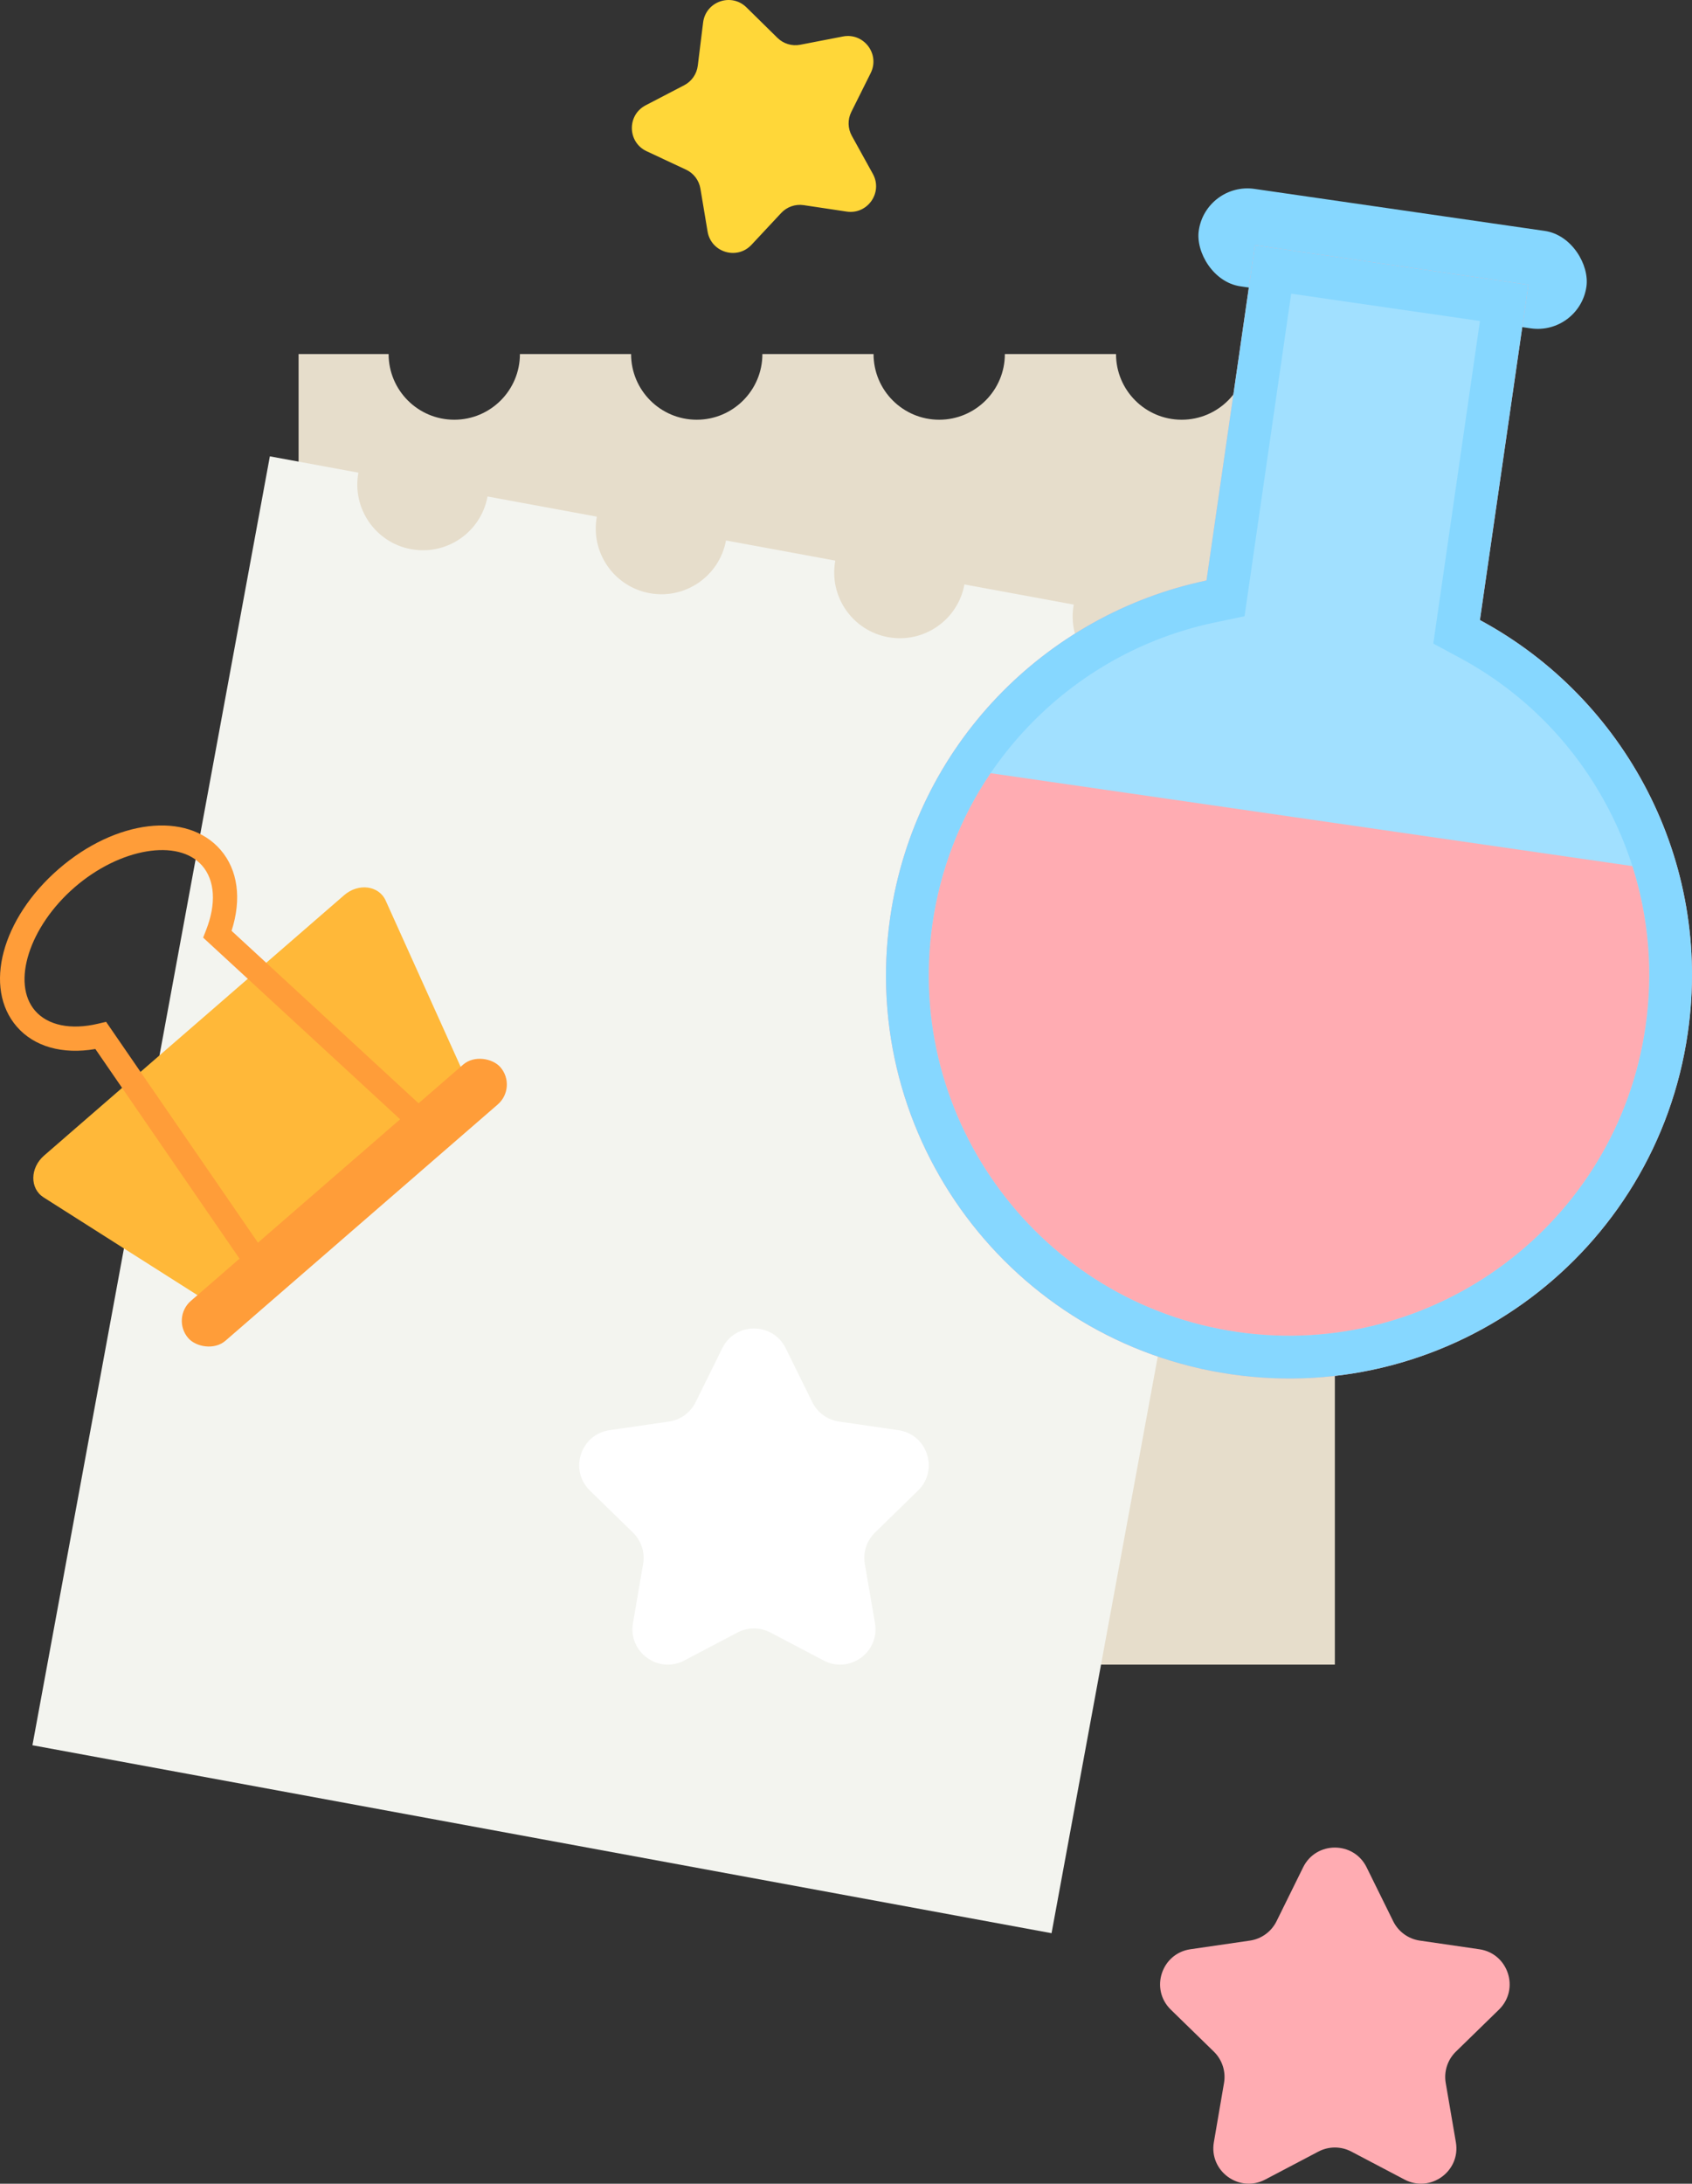
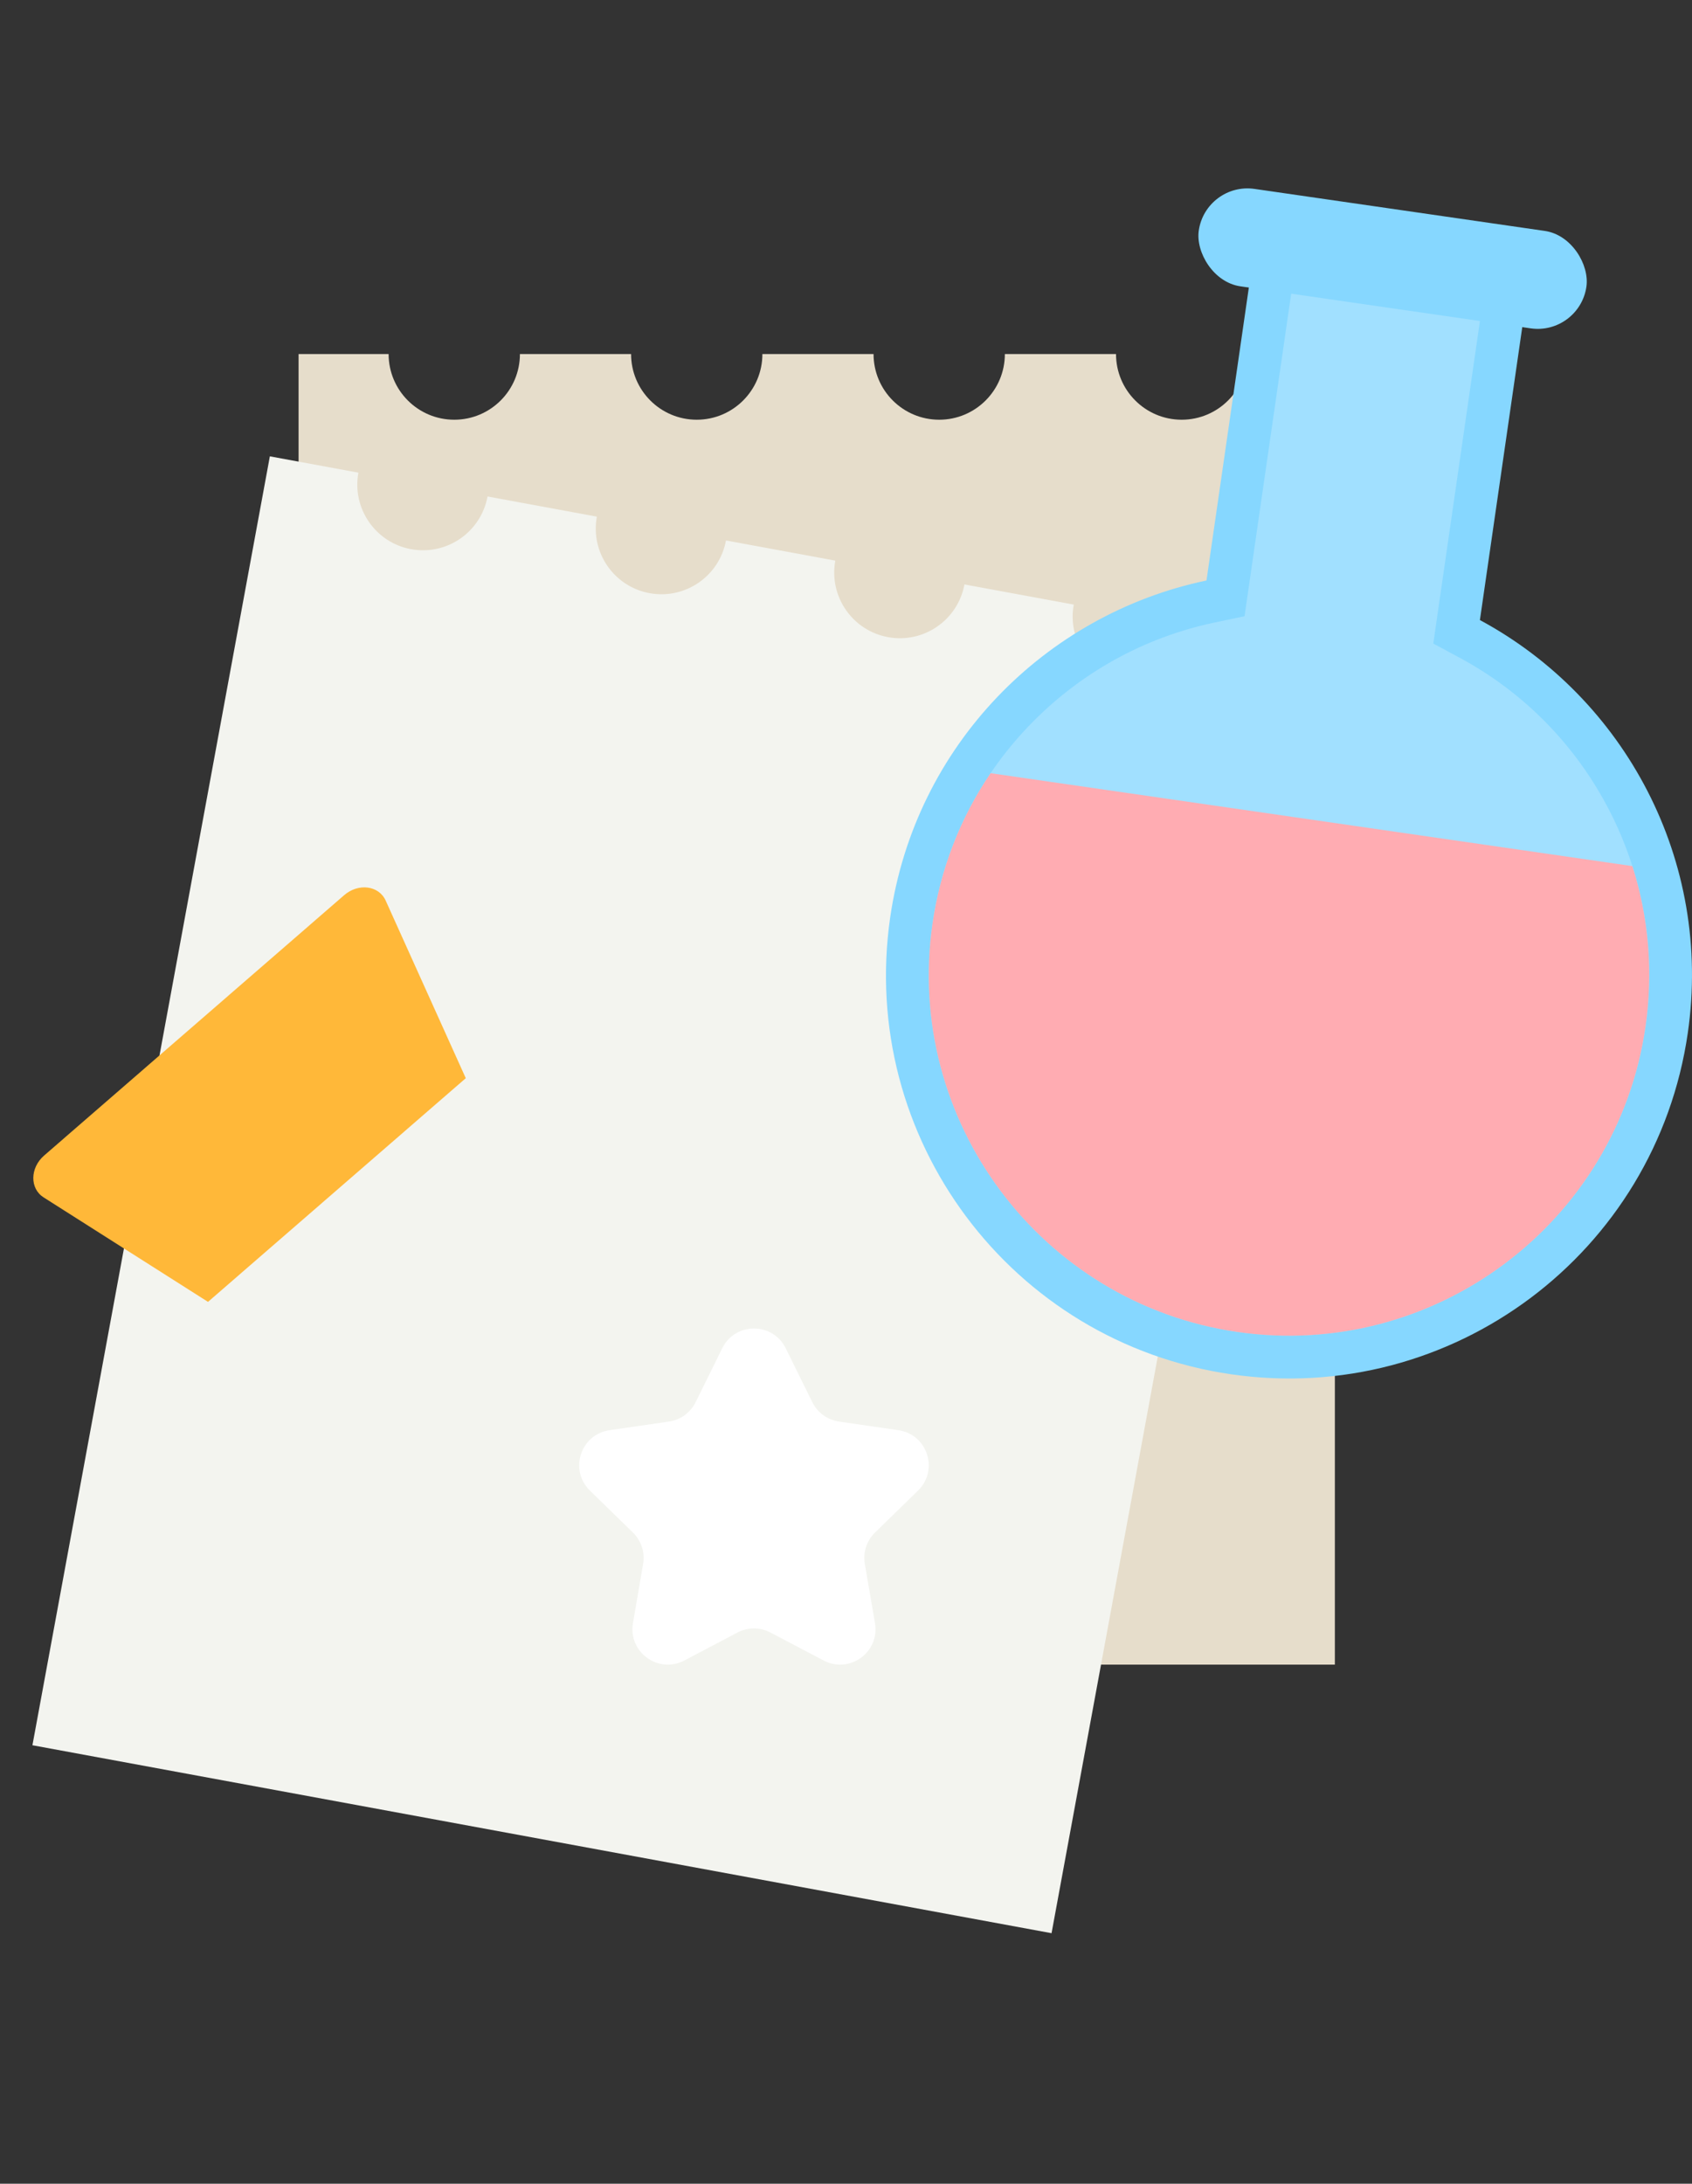
<svg xmlns="http://www.w3.org/2000/svg" viewBox="0 0 445.15 574.167">
  <rect x="0" y="0" width="445.15" height="574.167" fill="#333333" stroke="none" />
  <g>
    <g>
-       <path d="M359.541,490.975l6.998,14.179c1.356,2.748,3.978,4.652,7.01,5.093l15.647,2.274c7.636,1.11,10.686,10.494,5.16,15.88l-11.322,11.037c-2.194,2.139-3.196,5.221-2.678,8.241l2.673,15.584c1.304,7.606-6.678,13.405-13.509,9.815l-13.995-7.358c-2.712-1.426-5.953-1.426-8.665,0l-13.995,7.358c-6.83,3.591-14.813-2.209-13.509-9.815l2.673-15.584c.518-3.02-.483-6.102-2.678-8.241l-11.322-11.037c-5.526-5.386-2.477-14.771,5.16-15.88l15.647-2.274c3.032-.441,5.654-2.345,7.01-5.093l6.998-14.179c3.415-6.92,13.282-6.92,16.698,0Z" style="fill:#ffacb2;">
-      </path>
      <g>
        <g>
          <path d="M102.24,93.085c0,9.54,7.733,17.273,17.273,17.273s17.273-7.734,17.273-17.273h29.245c0,9.54,7.734,17.273,17.273,17.273s17.273-7.734,17.273-17.273h29.245c0,9.54,7.733,17.273,17.273,17.273s17.273-7.734,17.273-17.273h29.245c0,9.54,7.733,17.273,17.273,17.273s17.273-7.734,17.273-17.273h23.031V437.689H78.553V93.085h23.687Z" style="fill:#e6ddcb;">
       </path>
          <path d="M94.292,124.28c-1.729,9.382,4.474,18.389,13.856,20.118s18.389-4.474,20.118-13.856l28.76,5.301c-1.729,9.382,4.474,18.389,13.856,20.118s18.389-4.474,20.118-13.856l28.76,5.301c-1.729,9.382,4.474,18.389,13.856,20.118s18.389-4.474,20.118-13.856l28.76,5.301c-1.729,9.382,4.474,18.389,13.856,20.118,9.382,1.729,18.389-4.474,20.118-13.856l22.65,4.175-62.464,338.895L8.532,458.881,70.997,119.987l23.295,4.294Z" style="fill:#f3f4ef;">
       </path>
        </g>
        <g>
          <path d="M54.724,342.303l67.817-58.812-21.079-46.711c-1.786-3.957-7.177-4.653-10.916-1.41L11.615,303.821c-3.74,3.243-3.813,8.678-.149,11.006l43.258,27.476Z" style="fill:#ffb839;">
       </path>
-           <rect x="36.235" y="309.277" width="108.707" height="13.878" rx="6.939" ry="6.939" transform="translate(366.201 495.76) rotate(139.067)" style="fill:#ff9d39;">
-        </rect>
-           <path d="M68.791,339.342l-43.701-63.52c-8.646,1.484-16.097-.61-20.671-5.884-8.852-10.207-4.014-28.413,11.016-41.447,15.031-13.034,33.738-15.246,42.589-5.041,4.573,5.274,5.593,12.947,2.899,21.296l56.696,52.25-48.828,42.345Zm-40.877-70.671l42.088,61.175,38.045-32.993-54.603-50.322,.795-2.031c2.687-6.862,2.309-13.011-1.036-16.869-6.289-7.253-21.673-4.654-33.589,5.681-11.915,10.333-16.666,25.192-10.375,32.447,3.346,3.857,9.377,5.102,16.552,3.412l2.123-.5Z" style="fill:#ff9d39;">
-        </path>
        </g>
      </g>
      <g>
        <rect x="314.856" y="55.058" width="103.047" height="25.885" rx="12.942" ry="12.942" transform="translate(13.511 -51.757) rotate(8.232)" style="fill:#86d7ff;">
      </rect>
-         <path d="M389.351,163.033l12.754-88.157-71.935-10.407-12.754,88.157c-42.356,8.86-76.665,43.307-83.22,88.62-8.383,57.948,31.797,111.72,89.745,120.103,57.948,8.383,111.72-31.797,120.103-89.745,6.555-45.312-16.584-88.07-54.693-108.571Z" style="fill:#ffacb2;">
-       </path>
        <path d="M389.351,163.033l12.754-88.157-71.935-10.407-12.754,88.157c-42.356,8.86-76.665,43.307-83.22,88.62-8.383,57.948,31.797,111.72,89.745,120.103,57.948,8.383,111.72-31.797,120.103-89.745,6.555-45.312-16.584-88.07-54.693-108.571Z" style="fill:#86d7ff;">
      </path>
        <g style="opacity:.22;">
          <path d="M325.552,350.212c-51.715-7.481-87.701-55.641-80.219-107.355,2.838-19.619,11.547-37.538,25.186-51.819,13.355-13.984,30.368-23.458,49.202-27.398l7.705-1.612,12.27-84.811,49.662,7.185-12.27,84.811,6.933,3.73c16.944,9.116,30.576,23.023,39.42,40.218,9.032,17.561,12.306,37.213,9.467,56.832-7.481,51.715-55.641,87.701-107.355,80.219Z" style="fill:#fff;">
       </path>
        </g>
        <path d="M245.333,242.857c-7.481,51.715,28.505,99.874,80.219,107.355,51.715,7.481,99.874-28.505,107.355-80.219,2.076-14.349,.878-28.716-3.447-42.269l-168.843-24.426c-7.989,11.772-13.209,25.21-15.285,39.559Z" style="fill:#ffacb2;">
      </path>
      </g>
      <path d="M206.712,354.497l6.998,14.179c1.356,2.748,3.978,4.652,7.01,5.093l15.647,2.274c7.636,1.11,10.686,10.494,5.16,15.88l-11.322,11.037c-2.194,2.139-3.196,5.221-2.678,8.241l2.673,15.584c1.304,7.606-6.678,13.405-13.509,9.815l-13.995-7.358c-2.712-1.426-5.953-1.426-8.665,0l-13.995,7.358c-6.83,3.591-14.813-2.209-13.509-9.815l2.673-15.584c.518-3.02-.483-6.102-2.678-8.241l-11.322-11.037c-5.526-5.386-2.477-14.771,5.16-15.88l15.647-2.274c3.032-.441,5.654-2.345,7.01-5.093l6.998-14.179c3.415-6.92,13.282-6.92,16.698,0Z" style="fill:#fff;">
     </path>
-       <path d="M196.384,1.94l8.155,8.016c1.58,1.554,3.824,2.23,6,1.809l11.227-2.173c5.479-1.061,9.796,4.622,7.305,9.616l-5.104,10.233c-.989,1.983-.939,4.326,.134,6.265l5.536,10.006c2.702,4.883-1.369,10.745-6.888,9.919l-11.309-1.692c-2.192-.328-4.405,.444-5.917,2.063l-7.805,8.357c-3.809,4.079-10.642,2.019-11.562-3.486l-1.885-11.279c-.365-2.186-1.783-4.052-3.791-4.99l-10.36-4.841c-5.056-2.363-5.208-9.497-.258-12.073l10.144-5.278c1.966-1.023,3.303-2.948,3.574-5.147l1.403-11.349c.685-5.539,7.423-7.888,11.403-3.976Z" style="fill:#ffd739;">
-      </path>
    </g>
  </g>
</svg>